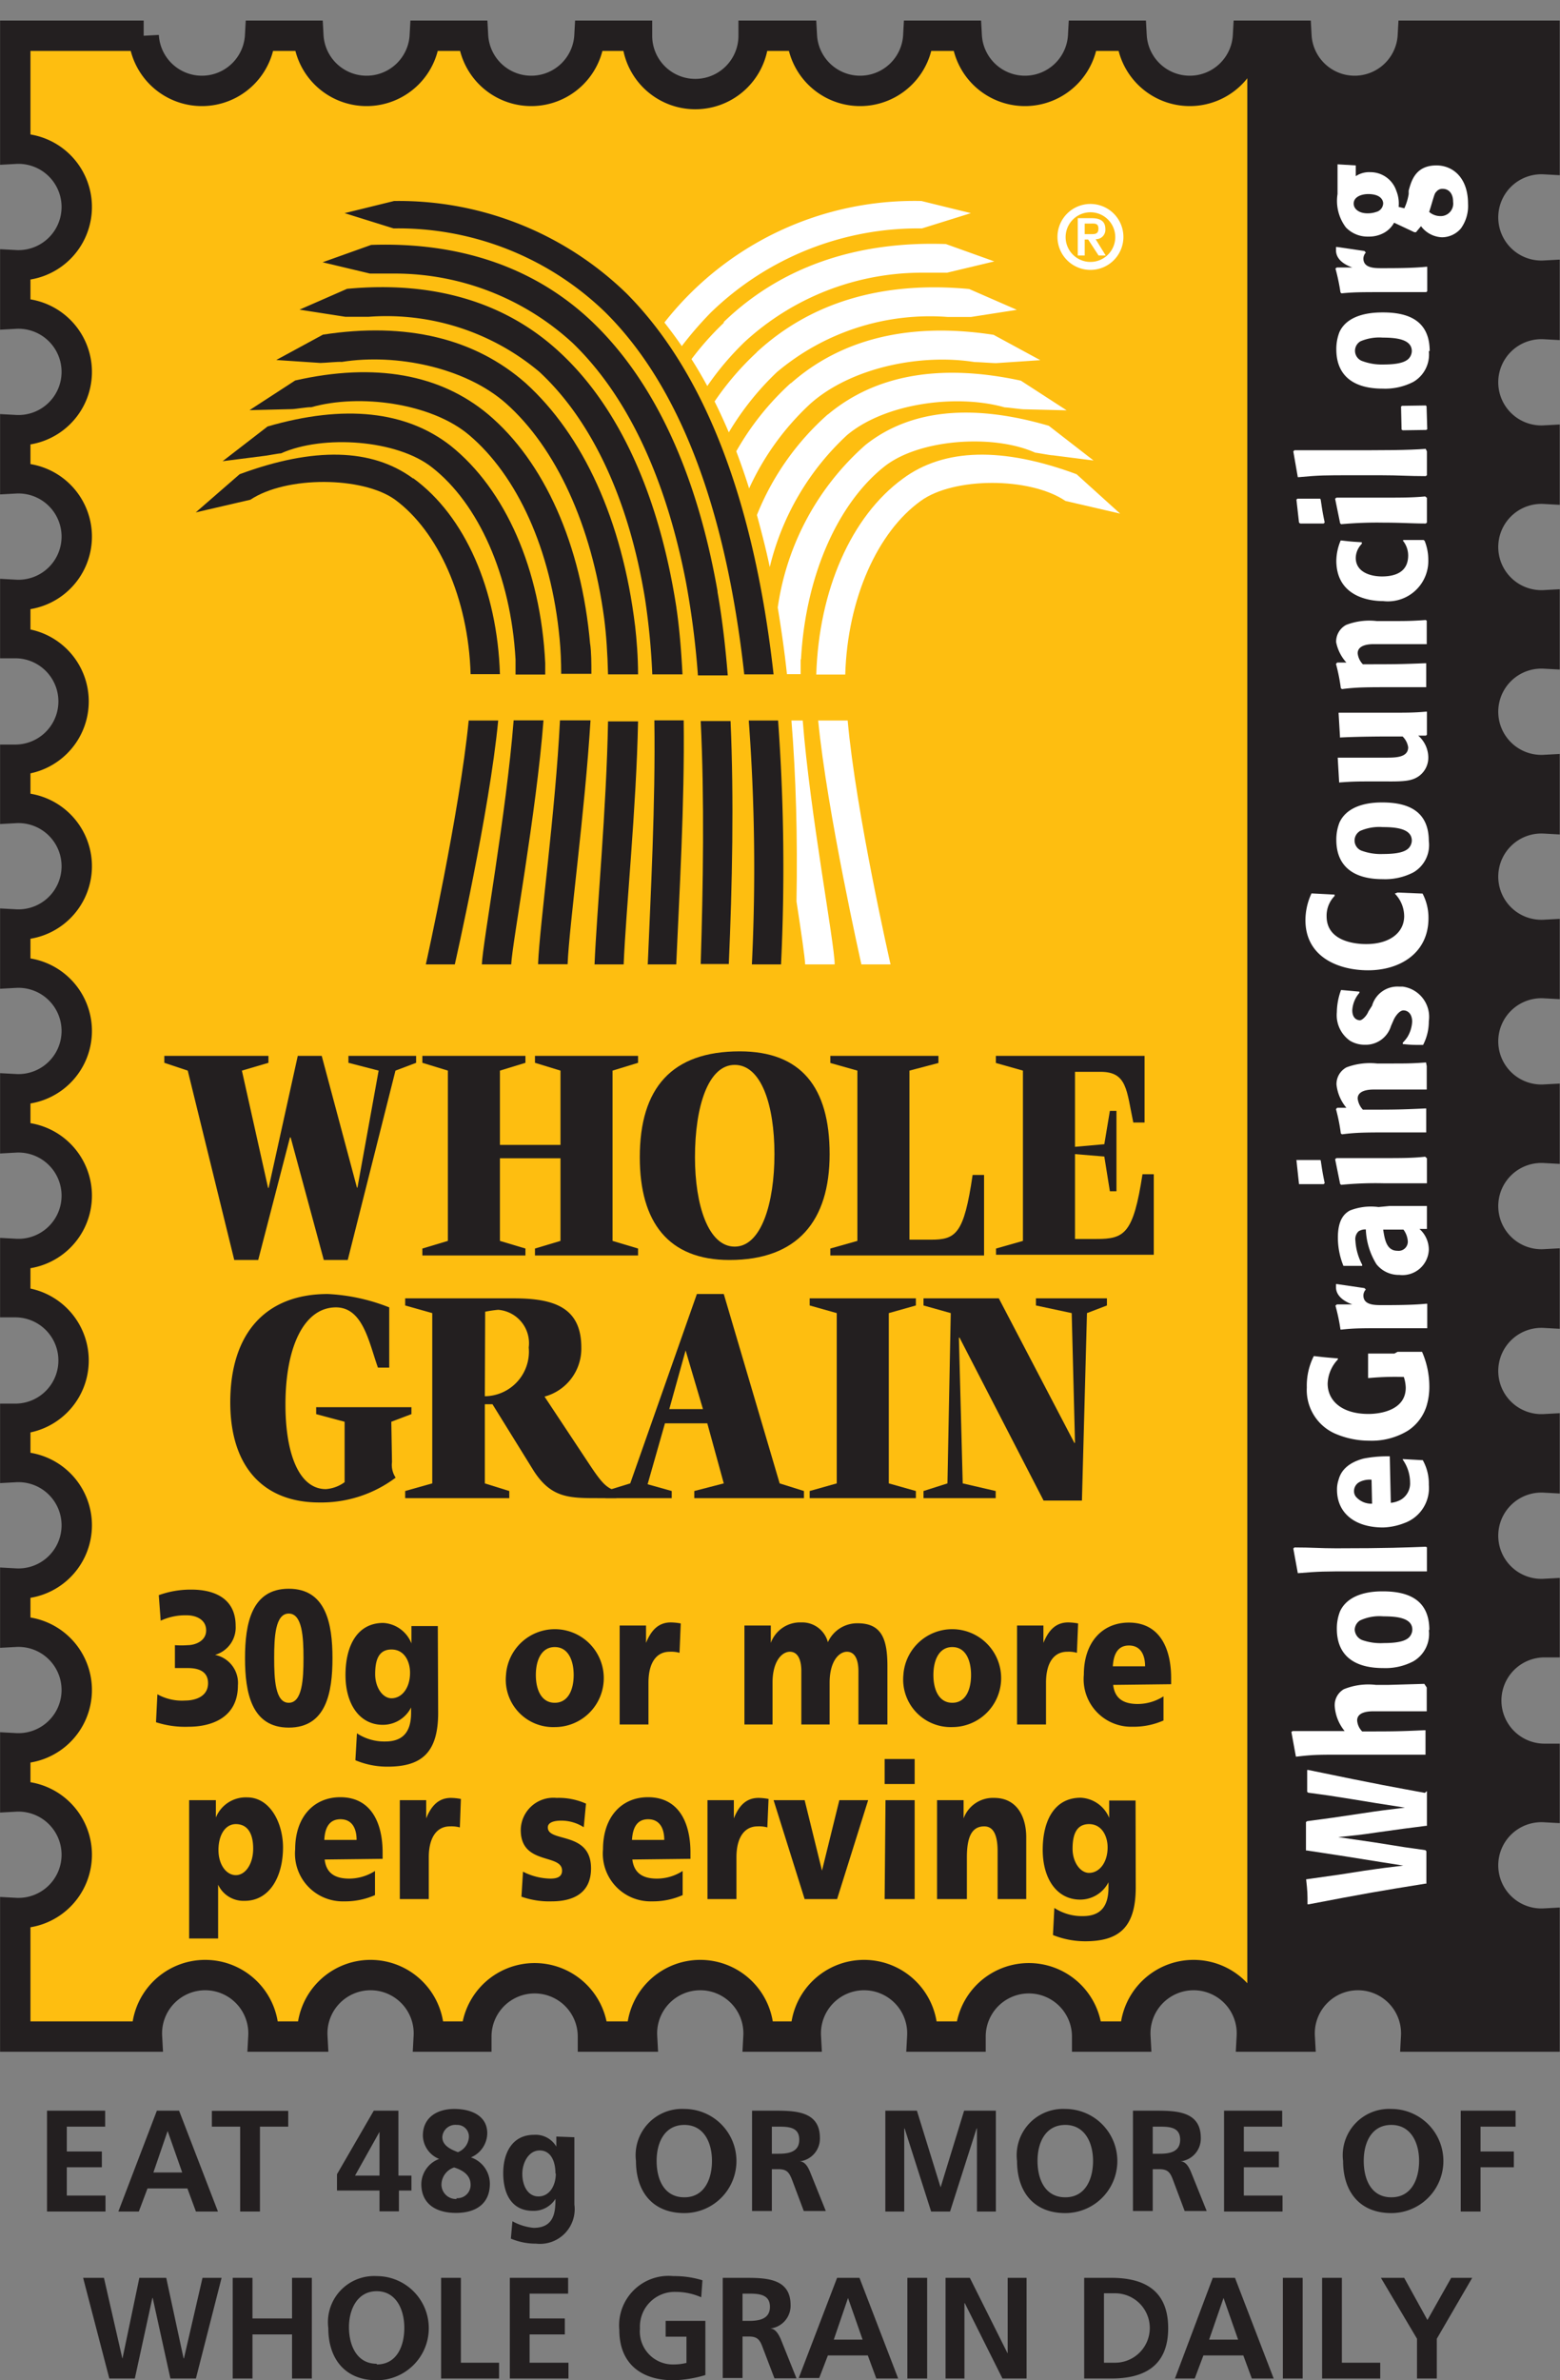
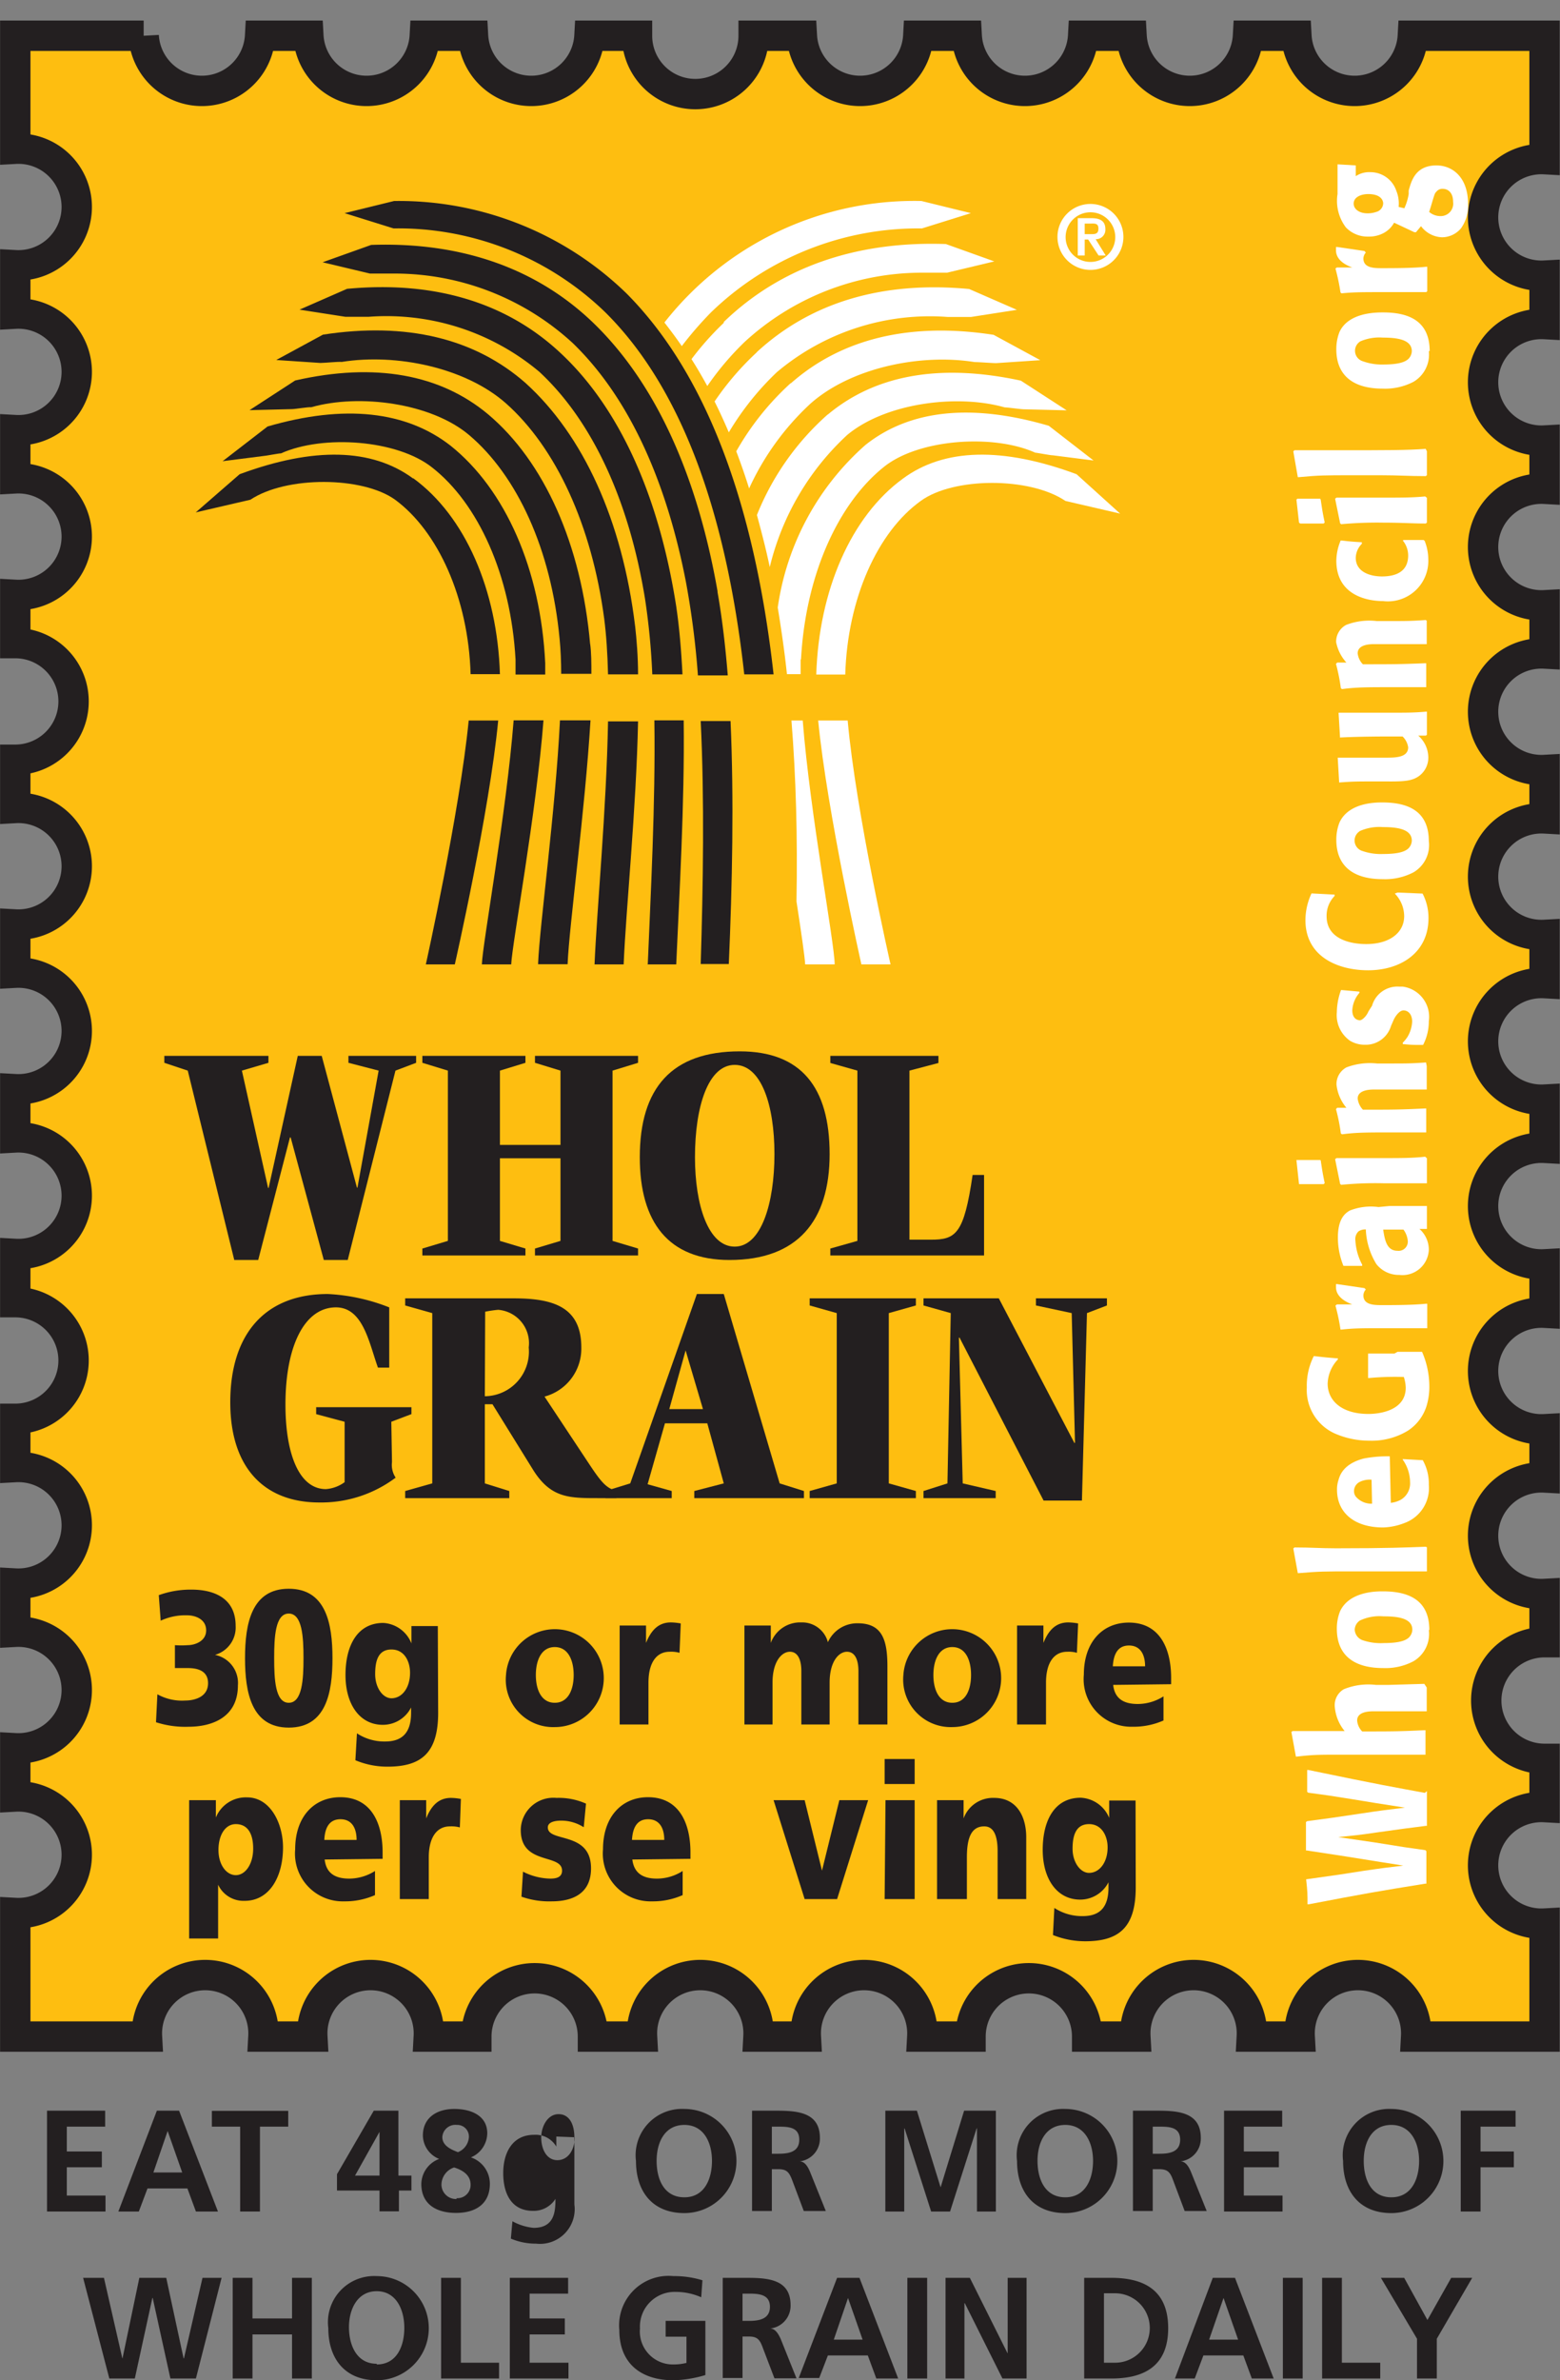
<svg xmlns="http://www.w3.org/2000/svg" viewBox="0 0 89.9 137.13">
  <rect x="0" y="0" width="89.9" height="137.13" fill="#808080" stroke="none" />
  <defs>
    <style>.cls-1,.cls-6,.cls-7{fill:none;}.cls-2{clip-path:url(#clip-path);}.cls-3{fill:#febe10;}.cls-4{clip-path:url(#clip-path-2);}.cls-5{fill:#231f20;}.cls-6,.cls-7{stroke:#231f20;}.cls-6{stroke-width:0.22px;}.cls-7{stroke-width:1.75px;}.cls-8{fill:#fff;}</style>
    <clipPath id="clip-path" transform="translate(-0.29)">
      <rect class="cls-1" y="0.18" width="91" height="118" />
    </clipPath>
    <clipPath id="clip-path-2" transform="translate(-0.29)">
-       <path class="cls-1" d="M81.73,2.06a3.36,3.36,0,0,1-6.71,0H72.23a3.35,3.35,0,0,1-6.7,0H62.74a3.36,3.36,0,0,1-6.71,0H53.25a3.36,3.36,0,0,1-6.71,0H43.76a3.36,3.36,0,0,1-6.72,0H34.26a3.36,3.36,0,0,1-6.71,0H24.77a3.36,3.36,0,0,1-6.71,0H15.28a3.36,3.36,0,0,1-6.71,0H1.17V8.57a3.36,3.36,0,0,1,0,6.72v2.78a3.36,3.36,0,0,1,0,6.71v2.78a3.36,3.36,0,0,1,0,6.71v2.78a3.36,3.36,0,0,1,0,6.71v2.79a3.36,3.36,0,0,1,0,6.71V56a3.36,3.36,0,0,1,0,6.71v2.78a3.36,3.36,0,0,1,0,6.71V75a3.36,3.36,0,0,1,0,6.72v2.78a3.36,3.36,0,0,1,0,6.71V94a3.36,3.36,0,0,1,0,6.71v2.78a3.36,3.36,0,0,1,0,6.71v7.12H8.76a3.36,3.36,0,1,1,6.71,0h2.78a3.36,3.36,0,1,1,6.71,0h2.78a3.36,3.36,0,1,1,6.72,0h2.78a3.36,3.36,0,1,1,6.71,0h2.78a3.36,3.36,0,1,1,6.71,0h2.78a3.36,3.36,0,1,1,6.71,0h2.78a3.36,3.36,0,0,1,6.72,0h2.78a3.36,3.36,0,1,1,6.71,0h7.4v-6.51a3.36,3.36,0,1,1,0-6.71v-2.78a3.36,3.36,0,0,1,0-6.72V91.83a3.36,3.36,0,1,1,0-6.71V82.34a3.36,3.36,0,1,1,0-6.71V72.84a3.36,3.36,0,1,1,0-6.71V63.35a3.36,3.36,0,1,1,0-6.71V53.86a3.36,3.36,0,1,1,0-6.71V44.36a3.36,3.36,0,1,1,0-6.71V34.87a3.36,3.36,0,1,1,0-6.71V25.38a3.36,3.36,0,1,1,0-6.71V15.88a3.36,3.36,0,1,1,0-6.71V2.06Z" />
-     </clipPath>
+       </clipPath>
  </defs>
  <title>30Asset 3</title>
  <g id="Layer_2" data-name="Layer 2">
    <g id="Layer_1-2" data-name="Layer 1">
      <g id="Yellow_BG" data-name="Yellow BG">
        <g class="cls-2">
          <path class="cls-3" d="M1.17,110.21a3.36,3.36,0,1,0,0-6.71v-2.78a3.36,3.36,0,1,0,0-6.71V91.23a3.36,3.36,0,1,0,0-6.71V81.74a3.36,3.36,0,0,0,0-6.72V72.24a3.36,3.36,0,1,0,0-6.71V62.75a3.36,3.36,0,1,0,0-6.71V53.26a3.36,3.36,0,1,0,0-6.71V43.77a3.36,3.36,0,0,0,0-6.72V34.27a3.36,3.36,0,1,0,0-6.71V24.78a3.36,3.36,0,1,0,0-6.71V15.28a3.36,3.36,0,1,0,0-6.71V2.06h7.4a3.36,3.36,0,0,0,6.71,0h2.78a3.36,3.36,0,0,0,6.71,0h2.78a3.36,3.36,0,0,0,6.71,0H37a3.36,3.36,0,0,0,6.72,0h2.78a3.36,3.36,0,0,0,6.71,0H56a3.36,3.36,0,0,0,6.71,0h2.79a3.36,3.36,0,0,0,6.71,0H75a3.36,3.36,0,0,0,6.71,0h7.59V9.17a3.36,3.36,0,1,0,0,6.71v2.79a3.36,3.36,0,1,0,0,6.71v2.78a3.36,3.36,0,1,0,0,6.71v2.78a3.36,3.36,0,1,0,0,6.71v2.79a3.36,3.36,0,1,0,0,6.71v2.78a3.36,3.36,0,1,0,0,6.71v2.78a3.36,3.36,0,1,0,0,6.71v2.79a3.36,3.36,0,1,0,0,6.71v2.78a3.36,3.36,0,1,0,0,6.71v2.78a3.36,3.36,0,0,0,0,6.72v2.78a3.36,3.36,0,1,0,0,6.71v6.51h-7.4a3.36,3.36,0,1,0-6.71,0H72.43a3.36,3.36,0,1,0-6.71,0H62.94a3.36,3.36,0,0,0-6.72,0H53.44a3.36,3.36,0,1,0-6.71,0H44a3.36,3.36,0,1,0-6.71,0H34.46a3.36,3.36,0,1,0-6.72,0H25a3.36,3.36,0,1,0-6.71,0H15.47a3.36,3.36,0,1,0-6.71,0H1.17Z" transform="translate(-0.29)" />
        </g>
      </g>
      <g id="Sidebar_BG" data-name="Sidebar BG">
        <g class="cls-4">
          <rect class="cls-5" x="71.99" y="0.11" width="17.59" height="117.24" />
          <rect class="cls-6" x="71.99" y="0.11" width="17.59" height="117.24" />
        </g>
      </g>
      <path id="Border" class="cls-7" d="M1.17,110.21a3.36,3.36,0,1,0,0-6.71v-2.78a3.36,3.36,0,1,0,0-6.71V91.23a3.36,3.36,0,1,0,0-6.71V81.74a3.36,3.36,0,0,0,0-6.72V72.24a3.36,3.36,0,1,0,0-6.71V62.75a3.36,3.36,0,1,0,0-6.71V53.26a3.36,3.36,0,1,0,0-6.71V43.77a3.36,3.36,0,0,0,0-6.72V34.27a3.36,3.36,0,1,0,0-6.71V24.78a3.36,3.36,0,1,0,0-6.71V15.28a3.36,3.36,0,1,0,0-6.71V2.06h7.4a3.36,3.36,0,0,0,6.71,0h2.78a3.36,3.36,0,0,0,6.71,0h2.78a3.36,3.36,0,0,0,6.71,0H37a3.36,3.36,0,0,0,6.72,0h2.78a3.36,3.36,0,0,0,6.71,0H56a3.36,3.36,0,0,0,6.71,0h2.79a3.36,3.36,0,0,0,6.71,0H75a3.36,3.36,0,0,0,6.71,0h7.59V9.17a3.36,3.36,0,1,0,0,6.71v2.79a3.36,3.36,0,1,0,0,6.71v2.78a3.36,3.36,0,1,0,0,6.71v2.78a3.36,3.36,0,1,0,0,6.71v2.79a3.36,3.36,0,1,0,0,6.71v2.78a3.36,3.36,0,1,0,0,6.71v2.78a3.36,3.36,0,1,0,0,6.71v2.79a3.36,3.36,0,1,0,0,6.71v2.78a3.36,3.36,0,1,0,0,6.71v2.78a3.36,3.36,0,0,0,0,6.72v2.78a3.36,3.36,0,1,0,0,6.71v6.51h-7.4a3.36,3.36,0,1,0-6.71,0H72.43a3.36,3.36,0,1,0-6.71,0H62.94a3.36,3.36,0,0,0-6.72,0H53.44a3.36,3.36,0,1,0-6.71,0H44a3.36,3.36,0,1,0-6.71,0H34.46a3.36,3.36,0,1,0-6.72,0H25a3.36,3.36,0,1,0-6.71,0H15.47a3.36,3.36,0,1,0-6.71,0H1.17Z" transform="translate(-0.29)" />
      <g id="WholeGrainsCouncil.org">
        <path class="cls-8" d="M82.52,103.19c0,.88,0,1.15,0,2l-.06,0-1.32.17-1.51.21c-1,.15-1.28.17-2.22.27l2.06.3,1.76.28,1.2.17.06.06c0,.81,0,1,0,1.87l-.06,0c-2.8.45-3.53.58-6.72,1.19l-.07,0c0-.61,0-.73-.08-1.44l0,0,1.91-.27,1.41-.22c1.16-.17,1.44-.2,2.28-.3l-1.33-.21-2-.32-2.22-.34-.06,0,0-1.64.07-.05,1.48-.2,1.62-.24c1.12-.17,1.45-.21,2.53-.34l-1.66-.26-1.47-.24c-1.11-.18-1.45-.23-2.44-.36l-.06-.05c0-.55,0-.67,0-1.26l.06,0c4.23.88,5,1,6.72,1.32Z" transform="translate(-0.29)" />
        <path class="cls-8" d="M82.51,97.22c0,.64,0,.77,0,1.37l-.07,0h-1l-2,0c-.39,0-.94.07-.94.53a1,1,0,0,0,.29.63c1.71,0,2.14,0,3.59-.07l.06,0c0,.67,0,.8,0,1.41l-.07,0c-1,0-1.52,0-2.47,0l-2.34,0c-1.25,0-1.59,0-2.53.11l-.06,0-.26-1.42.07-.05,3,0a2.53,2.53,0,0,1-.57-1.41,1.06,1.06,0,0,1,.52-1,3.74,3.74,0,0,1,1.85-.25h.73l2.06-.06Z" transform="translate(-0.29)" />
        <path class="cls-8" d="M82.63,93.9a1.82,1.82,0,0,1-.89,1.81A3.44,3.44,0,0,1,80,96.1c-1.77,0-2.67-.81-2.67-2.26a2.69,2.69,0,0,1,.18-1c.53-1.16,2.1-1.16,2.47-1.16,1.45,0,2.68.47,2.68,2.23m-4-.55a.66.66,0,0,0-.3.53.68.68,0,0,0,.44.6,3.21,3.21,0,0,0,1.23.17c.94,0,1.26-.16,1.43-.3a.66.66,0,0,0,.22-.47c0-.68-.88-.77-1.67-.77a2.64,2.64,0,0,0-1.35.24" transform="translate(-0.29)" />
        <path class="cls-8" d="M82.52,89.14c0,.61,0,.83,0,1.39l-.07,0c-1,0-1.53,0-2.58,0H78.2c-1.56,0-1.88,0-3.06.1l-.06,0-.26-1.42.07-.06c1,0,1.48.05,2.39.05,3,0,4.06-.05,5.17-.09Z" transform="translate(-0.29)" />
        <path class="cls-8" d="M81.12,84.06l1.09.06.07,0a2.75,2.75,0,0,1,.35,1.42,2.14,2.14,0,0,1-1.42,2.21A3.66,3.66,0,0,1,80,88c-1.67,0-2.66-.86-2.66-2.17a1.71,1.71,0,0,1,.09-.58c.08-.29.31-.92,1.44-1.22a7.14,7.14,0,0,1,1.44-.13l.07,0,.06,2.68a1.49,1.49,0,0,0,.58-.18,1.09,1.09,0,0,0,.53-1,2.29,2.29,0,0,0-.41-1.29Zm-1.79,1.19a1.29,1.29,0,0,0-.67.12.59.59,0,0,0-.34.53.51.51,0,0,0,.11.33,1.18,1.18,0,0,0,.93.4Z" transform="translate(-0.29)" />
        <path class="cls-8" d="M80.83,77.88l1.33,0,.08,0a5,5,0,0,1,.42,2A3.8,3.8,0,0,1,82.5,81a2.64,2.64,0,0,1-1.07,1.42A4,4,0,0,1,79.2,83a4.93,4.93,0,0,1-2-.42,2.74,2.74,0,0,1-1.6-2.64A3.77,3.77,0,0,1,76,78.13l.06,0c.58.07.73.08,1.33.13l0,.06a2.12,2.12,0,0,0-.59,1.39c0,1,.83,1.75,2.35,1.75.72,0,2.15-.23,2.15-1.51a2.12,2.12,0,0,0-.11-.62,16,16,0,0,0-2,.06l-.06,0,0-1.41.06,0,1.46,0Z" transform="translate(-0.29)" />
        <path class="cls-8" d="M79,74.29a.52.52,0,0,0-.14.34c0,.56.64.56,1.07.56.67,0,1.76,0,2.54-.08l.07,0c0,.66,0,.79,0,1.41l-.06,0-2.38,0c-1.34,0-1.78,0-2.5.08l-.06,0a11.3,11.3,0,0,0-.29-1.38l.08-.07.89,0c-.72-.27-.94-.65-.94-1,0-.06,0-.11,0-.17l.07,0,1.57.23Z" transform="translate(-0.29)" />
        <path class="cls-8" d="M80.36,69.48c.9,0,1.14,0,2.09,0l.07,0c0,.54,0,.72,0,1.32l-.07,0h-.36A1.6,1.6,0,0,1,82.63,72a1.52,1.52,0,0,1-1.7,1.45,1.64,1.64,0,0,1-1.32-.62,4.11,4.11,0,0,1-.61-2,.71.71,0,0,0-.42.11.62.62,0,0,0-.18.54,3.34,3.34,0,0,0,.39,1.38l0,.07-1,0-.08,0a4.32,4.32,0,0,1-.32-1.63c0-1.06.39-1.39.69-1.56a3.31,3.31,0,0,1,1.65-.2ZM80,70.84c.09.57.19,1.22.83,1.22a.53.53,0,0,0,.59-.54,1.29,1.29,0,0,0-.25-.68Z" transform="translate(-0.29)" />
        <path class="cls-8" d="M76.4,66.85c.09.59.11.74.23,1.31l-.06.06H76l-.78,0-.07,0L75,66.83l.06,0,1.31,0Zm6.12-.12c0,.67,0,.84,0,1.44l-.07,0c-.79,0-1.38,0-2.43,0a20.45,20.45,0,0,0-2.44.09l-.06-.05-.29-1.43.08-.06,2.47,0c1.33,0,1.9,0,2.64-.08Z" transform="translate(-0.29)" />
        <path class="cls-8" d="M82.51,61.42c0,.66,0,.8,0,1.35l-.06,0h-1c-.36,0-1.68,0-2,0s-.92.06-.92.52a1.13,1.13,0,0,0,.3.64c1.73,0,2.1,0,3.59-.07l.06,0c0,.66,0,.79,0,1.38l-.06,0H80.63c-1.57,0-2.18,0-3,.11l-.07-.05a10.51,10.51,0,0,0-.28-1.4l.07-.08.53,0a2.49,2.49,0,0,1-.57-1.33,1.09,1.09,0,0,1,.58-1,3.85,3.85,0,0,1,1.76-.22h.76c.94,0,1.21,0,2.06-.06Z" transform="translate(-0.29)" />
        <path class="cls-8" d="M79.36,57.94a1.52,1.52,0,0,1,1.55-1.1h.21a1.76,1.76,0,0,1,1.51,2,2.93,2.93,0,0,1-.33,1.36l-.08,0c-.48,0-.59,0-1.09-.05l0-.08a2.16,2.16,0,0,0,.27-.33,1.91,1.91,0,0,0,.27-.88c0-.46-.26-.65-.5-.65s-.49.36-.58.58l-.14.32a1.52,1.52,0,0,1-1.51,1.08,1.63,1.63,0,0,1-.85-.23,1.8,1.8,0,0,1-.76-1.65,3.83,3.83,0,0,1,.24-1.27l.06,0,1,.09,0,.07a1.68,1.68,0,0,0-.41,1c0,.51.32.58.44.58s.38-.23.49-.51Z" transform="translate(-0.29)" />
        <path class="cls-8" d="M80.83,51.42l1.44.06,0,0a3,3,0,0,1,.34,1.42c0,2-1.63,3-3.48,3-1.69,0-3.61-.75-3.61-2.89a3.66,3.66,0,0,1,.35-1.54l0,0,1.33.07,0,.08a1.62,1.62,0,0,0-.46,1.17c0,1.35,1.45,1.6,2.28,1.6,1.37,0,2.19-.67,2.19-1.61a1.88,1.88,0,0,0-.54-1.3Z" transform="translate(-0.29)" />
        <path class="cls-8" d="M82.63,48.45a1.82,1.82,0,0,1-.89,1.81,3.54,3.54,0,0,1-1.77.39c-1.77,0-2.67-.82-2.67-2.26a2.69,2.69,0,0,1,.18-1c.53-1.16,2.1-1.16,2.47-1.16,1.45,0,2.68.47,2.68,2.23m-4-.56A.63.63,0,0,0,78.73,49,3.21,3.21,0,0,0,80,49.2c.94,0,1.26-.16,1.43-.3a.66.66,0,0,0,.22-.47c0-.68-.88-.78-1.67-.78a2.75,2.75,0,0,0-1.35.24" transform="translate(-0.29)" />
        <path class="cls-8" d="M77.44,41.06c.9,0,1.81,0,2.71,0,1.26,0,1.62,0,2.31-.06l.06,0c0,.54,0,.72,0,1.33l-.06.05h-.44a1.69,1.69,0,0,1,.58,1.22,1.31,1.31,0,0,1-.51,1.09c-.4.3-.85.34-1.9.33h-.67c-1,0-1.25,0-2.06.06l0-.06-.08-1.37.08,0h2.68c.56,0,1.3,0,1.3-.6a1.1,1.1,0,0,0-.32-.62h-.82c-.15,0-1.7,0-2.79.06l0-.06-.08-1.35Z" transform="translate(-0.29)" />
        <path class="cls-8" d="M82.51,35.76c0,.66,0,.8,0,1.35l-.06,0h-1l-2,0c-.35,0-.92.07-.92.53a1.07,1.07,0,0,0,.3.63c1.73,0,2.1,0,3.59-.06l.06,0c0,.66,0,.79,0,1.38l-.06,0H80.63c-1.57,0-2.18,0-3,.11l-.07-.05a10.51,10.51,0,0,0-.28-1.4l.07-.08h.53A2.46,2.46,0,0,1,77.29,37a1.09,1.09,0,0,1,.58-1,3.71,3.71,0,0,1,1.76-.22h.76c.94,0,1.21,0,2.06-.06Z" transform="translate(-0.29)" />
        <path class="cls-8" d="M81.18,31.11l1.15,0,.06.05a2.91,2.91,0,0,1,.21,1.07A2.33,2.33,0,0,1,80,34.63c-1,0-2.7-.38-2.7-2.33a3.1,3.1,0,0,1,.25-1.16l.06,0c.51.06.65.07,1.16.1l0,.09a1.18,1.18,0,0,0-.35.81c0,.8.81,1.07,1.51,1.07S81.44,33,81.44,32a1.36,1.36,0,0,0-.31-.86Z" transform="translate(-0.29)" />
        <path class="cls-8" d="M76.4,28.79c.09.59.11.75.23,1.31l-.06.06H76l-.78,0-.07-.05L75,28.78l.06-.05,1.31,0Zm6.12-.11c0,.67,0,.83,0,1.43l-.07.05c-.79,0-1.38-.05-2.43-.05a22.89,22.89,0,0,0-2.44.09l-.06-.05-.29-1.42.08-.06,2.47,0c1.33,0,1.9,0,2.64-.07Z" transform="translate(-0.29)" />
        <path class="cls-8" d="M82.52,26c0,.6,0,.83,0,1.38l-.07.05c-1,0-1.53-.05-2.58-.05H78.2c-1.56,0-1.88,0-3.06.11l-.06,0L74.82,26l.07-.06c1,0,1.48,0,2.39,0,3,0,4.06,0,5.17-.08Z" transform="translate(-0.29)" />
-         <polygon class="cls-8" points="80.8 23.38 82.16 23.36 82.21 23.4 82.25 24.73 82.19 24.77 80.84 24.79 80.77 24.75 80.74 23.42 80.8 23.38" />
        <path class="cls-8" d="M82.63,20.22A1.82,1.82,0,0,1,81.74,22a3.54,3.54,0,0,1-1.77.39c-1.77,0-2.67-.82-2.67-2.26a2.69,2.69,0,0,1,.18-1C78,18,79.58,18,80,18c1.45,0,2.68.47,2.68,2.23m-4-.56a.63.63,0,0,0,.14,1.14A3.21,3.21,0,0,0,80,21c.94,0,1.26-.16,1.43-.3a.66.66,0,0,0,.22-.47c0-.68-.88-.78-1.67-.78a2.75,2.75,0,0,0-1.35.24" transform="translate(-0.29)" />
        <path class="cls-8" d="M79,14.55a.54.54,0,0,0-.14.34c0,.56.64.56,1.07.56.67,0,1.76,0,2.54-.08l.07,0c0,.66,0,.8,0,1.41l-.06.05c-.8,0-1.59,0-2.38,0-1.34,0-1.78,0-2.5.07l-.06-.05a11.71,11.71,0,0,0-.29-1.38l.08-.06.89,0c-.72-.26-.94-.64-.94-1,0-.06,0-.12,0-.18l.07,0,1.57.23Z" transform="translate(-0.29)" />
        <path class="cls-8" d="M81.22,12a3.16,3.16,0,0,0,.25-.82l0-.2c.15-.54.38-1.45,1.6-1.45.93,0,1.82.69,1.82,2.21a2.21,2.21,0,0,1-.41,1.42,1.44,1.44,0,0,1-1.09.51,1.58,1.58,0,0,1-1.21-.64l-.29.35h-.09l-1.17-.55a1.5,1.5,0,0,1-.54.56,1.77,1.77,0,0,1-.94.24,1.72,1.72,0,0,1-1.3-.53,2.53,2.53,0,0,1-.48-1.92v-.38c0-.52,0-.69,0-1.33l.05,0,1,.06,0,.05,0,.57a1.38,1.38,0,0,1,.84-.23A1.57,1.57,0,0,1,80.76,11a1.92,1.92,0,0,1,.13.92Zm-2.92-.27c0,.31.31.56.79.56a1.49,1.49,0,0,0,.51-.08.53.53,0,0,0,.4-.49c0-.12-.07-.53-.85-.54-.42,0-.85.17-.85.55m4.35.48a1,1,0,0,0,.64.24.72.72,0,0,0,.74-.82c0-.54-.3-.75-.59-.75a.43.43,0,0,0-.37.16c-.1.1-.1.11-.32.85Z" transform="translate(-0.29)" />
      </g>
      <g id="Whole_Grain" data-name="Whole Grain">
        <polygon class="cls-5" points="15.47 60.83 15.47 61.23 13.94 61.68 15.45 68.44 15.48 68.44 17.16 60.83 18.54 60.83 20.57 68.42 20.6 68.42 21.82 61.68 20.08 61.23 20.08 60.83 23.98 60.83 23.98 61.23 22.79 61.68 20.04 72.59 18.66 72.59 16.75 65.53 16.71 65.53 14.88 72.59 13.5 72.59 10.82 61.68 9.47 61.23 9.47 60.83 15.47 60.83" />
        <polygon class="cls-5" points="24.34 71.93 25.81 71.49 25.81 61.68 24.34 61.23 24.34 60.83 30.28 60.83 30.28 61.23 28.81 61.68 28.81 65.96 32.3 65.96 32.3 61.68 30.83 61.23 30.83 60.83 36.77 60.83 36.77 61.23 35.3 61.68 35.3 71.49 36.77 71.93 36.77 72.33 30.83 72.33 30.83 71.93 32.3 71.49 32.3 66.73 28.81 66.73 28.81 71.49 30.28 71.93 30.28 72.33 24.34 72.33 24.34 71.93" />
        <path class="cls-5" d="M37.16,66.67c0-4,1.85-6.1,5.76-6.1,3.53,0,5.18,2.06,5.18,5.92s-1.86,6.1-5.77,6.1c-3.52,0-5.17-2.17-5.17-5.92m3.18,0c0,2.74.76,5.15,2.29,5.15s2.29-2.5,2.29-5.33-.76-5.14-2.29-5.14-2.29,2.4-2.29,5.32" transform="translate(-0.29)" />
        <path class="cls-5" d="M48.14,71.93l1.56-.44V61.68l-1.56-.44v-.41h6.23v.41l-1.67.44v9.74h1.22c1.45,0,1.92-.3,2.42-3.73H57v4.64H48.14Z" transform="translate(-0.29)" />
-         <path class="cls-5" d="M57.69,71.93l1.55-.44V61.68l-1.56-.44v-.41h8.57v3.84H65.6c-.39-1.84-.35-2.92-1.88-2.92H62.24v4.32l1.69-.15L64.25,64h.38v4.63h-.38l-.32-2-1.69-.14v4.89h1.23c1.63,0,2.13-.3,2.66-3.73h.65v4.64H57.69Z" transform="translate(-0.29)" />
        <path class="cls-5" d="M22.88,84.23a1.33,1.33,0,0,0,.21.9,7.14,7.14,0,0,1-4.4,1.43c-3.17,0-5.13-2-5.13-5.77,0-3.93,2-6.24,5.62-6.24a11,11,0,0,1,3.54.77v3.47h-.65c-.51-1.41-.85-3.47-2.42-3.47-1.81,0-2.91,2.22-2.91,5.6,0,2.85.79,4.87,2.33,4.87a2.08,2.08,0,0,0,1.08-.4V81.91l-1.64-.44v-.4H24v.4l-1.16.44Z" transform="translate(-0.29)" />
        <path class="cls-5" d="M29.64,85.9v.41h-6V85.9l1.56-.44V75.65l-1.56-.44V74.8h6.25c2.26,0,3.9.48,3.9,2.83a2.86,2.86,0,0,1-2.12,2.83l2.57,3.88c.74,1.12,1,1.38,1.57,1.56v.41H34.77c-1.7,0-2.76,0-3.79-1.68L28.67,80.9h-.44v4.56Zm-1.41-5.46a2.57,2.57,0,0,0,2.53-2.81A1.93,1.93,0,0,0,29,75.46a6.79,6.79,0,0,0-.75.11Z" transform="translate(-0.29)" />
        <path class="cls-5" d="M35.18,85.9l1.43-.44,3.84-10.91H42l3.22,10.91,1.4.44v.41H40.3V85.9L42,85.46,41.05,82H38.61l-1,3.51L39,85.9v.41H35.18Zm3.68-4.72H40.8l-1-3.38h0Z" transform="translate(-0.29)" />
        <polygon class="cls-5" points="46.66 85.9 48.22 85.46 48.22 75.65 46.66 75.21 46.66 74.8 52.78 74.8 52.78 75.21 51.22 75.65 51.22 85.46 52.78 85.9 52.78 86.31 46.66 86.31 46.66 85.9" />
        <polygon class="cls-5" points="57.56 74.8 61.92 83.14 61.95 83.11 61.76 75.65 59.7 75.21 59.7 74.8 63.79 74.8 63.79 75.21 62.64 75.65 62.35 86.45 60.14 86.45 55.29 77.05 55.26 77.08 55.48 85.46 57.38 85.9 57.38 86.31 53.22 86.31 53.22 85.9 54.6 85.46 54.79 75.65 53.22 75.21 53.22 74.8 57.56 74.8" />
      </g>
      <g id="Mark">
        <path class="cls-8" d="M61.23,13.66a1.9,1.9,0,1,1,1.9,1.89,1.9,1.9,0,0,1-1.9-1.89m3.33,0a1.43,1.43,0,1,0-2.86,0,1.43,1.43,0,1,0,2.86,0M62.4,12.57h.8c.51,0,.79.18.79.63a.54.54,0,0,1-.56.58l.58.94H63.6L63,13.8H62.8v.92h-.4Zm.4.92h.35c.24,0,.44,0,.44-.32s-.23-.29-.43-.29H62.8Z" transform="translate(-0.29)" />
        <path class="cls-8" d="M41.26,18a17.16,17.16,0,0,1,12.16-4.84l2.82-.88-2.85-.7a18.3,18.3,0,0,0-14.81,7c.34.44.68.89,1,1.36A20.57,20.57,0,0,1,41.26,18" transform="translate(-0.29)" />
        <path class="cls-8" d="M42,18.6a17,17,0,0,0-1.86,2.09c.31.49.61,1,.91,1.55a16.7,16.7,0,0,1,2.14-2.53,15.1,15.1,0,0,1,10.21-4c.43,0,1,0,1.47,0l2.72-.65-2.79-1c-5.17-.18-9.53,1.33-12.8,4.49" transform="translate(-0.29)" />
        <path class="cls-8" d="M43.9,20.3a16.36,16.36,0,0,0-2.43,2.83c.29.58.56,1.17.82,1.78a16.25,16.25,0,0,1,2.77-3.47,13.68,13.68,0,0,1,9.84-3.18c.34,0,1,0,1.35,0l2.64-.41-2.75-1.2c-5-.47-9.13.77-12.24,3.64" transform="translate(-0.29)" />
        <path class="cls-8" d="M45.85,22.08A15.87,15.87,0,0,0,42.72,26c.26.69.51,1.4.74,2.14A15.32,15.32,0,0,1,47,23.25c2.34-2.07,6.33-2.89,9.46-2.39.27,0,1,.06,1.24.06l2.54-.17-2.69-1.46c-4.8-.74-8.75.21-11.68,2.79" transform="translate(-0.29)" />
        <path class="cls-8" d="M48,23.87a15.35,15.35,0,0,0-4.09,5.8c.27,1,.52,1.95.74,3a15.21,15.21,0,0,1,4.45-7.6c2.19-1.84,6.31-2.39,9.09-1.6.17,0,.93.11,1.11.11l2.46.06-2.64-1.71c-4.62-1-8.37-.35-11.12,1.95" transform="translate(-0.29)" />
        <path class="cls-8" d="M46.19,51.93c.27,1.76.48,3.19.5,3.63,0,0,1.7,0,1.7,0,0-1.2-1.42-8.68-1.84-14.05H45.9q.39,4.85.29,10.42" transform="translate(-0.29)" />
        <path class="cls-8" d="M46.45,38c.26-4.87,2.14-9,4.79-11.11,2-1.6,6.29-1.9,8.71-.81.09,0,.91.16,1,.15l2.36.3-2.58-2c-4.44-1.3-8-.93-10.56,1.1A15.37,15.37,0,0,0,45.11,35c.2,1.23.39,2.51.53,3.84h.79c0-.3,0-.59,0-.86" transform="translate(-0.29)" />
        <path class="cls-8" d="M49.93,55.56h1.68s-2-8.77-2.47-14.05h-1.7c.51,5.25,2.49,14.05,2.49,14.05" transform="translate(-0.29)" />
        <path class="cls-8" d="M62.33,27.32c-4.26-1.58-7.63-1.5-10,.25-3,2.18-4.85,6.45-5,11.29H49c.13-4.4,1.88-8.23,4.35-10,1.87-1.37,6.27-1.4,8.34,0l3.15.73Z" transform="translate(-0.29)" />
-         <path class="cls-5" d="M43.62,55.56H45.3a117.24,117.24,0,0,0-.17-14.05H43.44a114.94,114.94,0,0,1,.18,14.05" transform="translate(-0.29)" />
        <path class="cls-5" d="M36.41,16.92A18.83,18.83,0,0,0,23,11.58l-2.85.7,2.82.88A17.15,17.15,0,0,1,35.18,18c4.25,4.22,6.93,11.22,8,20.85h1.69c-1.13-10.09-4-17.44-8.47-21.94" transform="translate(-0.29)" />
        <path class="cls-5" d="M41.64,34.06C40.44,27.23,38,22,34.48,18.6c-3.28-3.16-7.64-4.67-12.8-4.49l-2.8,1,2.73.65c.45,0,1,0,1.47,0a15.16,15.16,0,0,1,10.21,4c3.11,3,5.34,7.67,6.52,13.72a49.05,49.05,0,0,1,.7,5.43h1.72c-.14-1.72-.33-3.33-.59-4.8" transform="translate(-0.29)" />
        <path class="cls-5" d="M40.63,55.54c.43,0,1.66,0,1.66,0,.2-4.57.3-9.53.1-14H40.67c.22,4.52.14,9.5,0,14" transform="translate(-0.29)" />
        <path class="cls-5" d="M37.58,55.56c.17,0,1.68,0,1.68,0,.17-3.91.49-9.27.43-14.06H38c.07,4.8-.22,10.15-.38,14.05" transform="translate(-0.29)" />
        <path class="cls-5" d="M39.27,35c-1-6.47-3.31-11.56-6.74-14.72-3.1-2.87-7.25-4.11-12.24-3.64l-2.74,1.2,2.64.41c.36,0,1,0,1.35,0a13.71,13.71,0,0,1,9.83,3.17c3,2.78,5.15,7.31,6.09,13.07a40.12,40.12,0,0,1,.42,4.36h1.74c-.07-1.38-.18-2.69-.35-3.84" transform="translate(-0.29)" />
        <path class="cls-5" d="M34.55,55.56h1.68c.13-3.13.73-9,.83-14H35.33c-.09,5.05-.65,10.91-.78,14.05" transform="translate(-0.29)" />
        <path class="cls-5" d="M36.89,36.07c-.74-6.11-3-11-6.31-14-2.93-2.58-6.88-3.53-11.68-2.79l-2.69,1.46,2.54.17c.27,0,1-.08,1.24-.06,3.13-.5,7.12.32,9.46,2.39,2.87,2.55,4.94,7,5.66,12.41.12.94.19,2,.22,3.2h1.73c0-1-.08-2-.17-2.79" transform="translate(-0.29)" />
        <path class="cls-5" d="M34.3,37.13c-.5-5.76-2.65-10.54-5.88-13.26-2.75-2.3-6.5-3-11.12-1.95l-2.63,1.71,2.45-.06c.18,0,.94-.13,1.11-.11,2.78-.79,6.91-.24,9.09,1.6,2.76,2.33,4.74,6.59,5.22,11.76.06.61.09,1.3.09,2h1.74c0-.62,0-1.21-.07-1.73" transform="translate(-0.29)" />
        <path class="cls-5" d="M31.3,55.55H33c.09-2.22,1-8.81,1.32-14.05H32.56c-.26,5.25-1.17,11.79-1.26,14" transform="translate(-0.29)" />
        <path class="cls-5" d="M28.06,55.56h1.69c.05-1.19,1.45-8.72,1.86-14.06H29.89c-.42,5.37-1.79,12.85-1.83,14.05" transform="translate(-0.29)" />
        <path class="cls-5" d="M31.71,38.2c-.26-5.4-2.3-10-5.45-12.52-2.56-2-6.11-2.4-10.55-1.11l-2.59,2,2.36-.3c.1,0,.91-.16,1-.15,2.43-1.09,6.69-.79,8.71.81C27.84,29,29.73,33.13,30,38c0,.27,0,.56,0,.86h1.71c0-.23,0-.45,0-.66" transform="translate(-0.29)" />
        <path class="cls-5" d="M24.83,55.56H26.5s2-8.8,2.5-14.05H27.3c-.52,5.28-2.47,14.05-2.47,14.05" transform="translate(-0.29)" />
        <path class="cls-5" d="M24.1,27.57c-2.37-1.75-5.73-1.83-10-.25l-2.53,2.2,3.15-.73c2.07-1.38,6.47-1.35,8.34,0,2.46,1.81,4.22,5.65,4.35,10.05h1.69c-.15-4.84-2-9.11-5-11.29" transform="translate(-0.29)" />
      </g>
      <g id="Eat_48g_or_More" data-name="Eat 48g or More">
        <polygon class="cls-5" points="2.71 121.6 6.06 121.6 6.06 122.52 3.85 122.52 3.85 123.95 5.87 123.95 5.87 124.86 3.85 124.86 3.85 126.49 6.08 126.49 6.08 127.41 2.71 127.41 2.71 121.6" />
        <path class="cls-5" d="M9.33,121.6h1.28l2.24,5.81H11.58l-.49-1.33H8.79l-.5,1.33H7.11Zm.62,1.17h0l-.82,2.39h1.66Z" transform="translate(-0.29)" />
        <polygon class="cls-5" points="13.84 122.52 12.21 122.52 12.21 121.61 16.61 121.61 16.61 122.52 14.98 122.52 14.98 127.41 13.84 127.41 13.84 122.52" />
        <path class="cls-5" d="M19.71,125.26l2.12-3.66h1.42v3.74H24v.86h-.72v1.2H22.16v-1.2H19.71Zm2.45.08v-2.52h0l-1.41,2.52Z" transform="translate(-0.29)" />
        <path class="cls-5" d="M25.6,124.38a1.48,1.48,0,0,1-.94-1.35c0-1,.77-1.53,1.81-1.53s1.9.43,1.9,1.4a1.53,1.53,0,0,1-.94,1.39h0a1.61,1.61,0,0,1,1.09,1.52c0,1.17-.83,1.68-1.95,1.68s-2-.49-2-1.67a1.57,1.57,0,0,1,1-1.43Zm1,2.26a.76.76,0,0,0,.81-.77c0-.58-.48-.85-.95-1a1.06,1.06,0,0,0-.73,1,.84.84,0,0,0,.87.82m.08-2.7a1,1,0,0,0,.63-.84.67.67,0,0,0-.7-.73.75.75,0,0,0-.83.7c0,.5.51.72.9.87" transform="translate(-0.29)" />
-         <path class="cls-5" d="M33.39,123.13V127a2,2,0,0,1-2.21,2.26,3.67,3.67,0,0,1-1.45-.29l.09-1a3.14,3.14,0,0,0,1.22.38c1.2,0,1.26-.93,1.26-1.67h0a1.48,1.48,0,0,1-1.3.69c-1.24,0-1.71-1-1.71-2.17s.52-2.21,1.78-2.21a1.38,1.38,0,0,1,1.28.68h0v-.58Zm-1.09,2.09c0-.73-.28-1.33-.91-1.33s-1,.7-1,1.35.3,1.3.93,1.3,1-.61,1-1.32" transform="translate(-0.29)" />
+         <path class="cls-5" d="M33.39,123.13V127a2,2,0,0,1-2.21,2.26,3.67,3.67,0,0,1-1.45-.29l.09-1a3.14,3.14,0,0,0,1.22.38c1.2,0,1.26-.93,1.26-1.67h0a1.48,1.48,0,0,1-1.3.69c-1.24,0-1.71-1-1.71-2.17s.52-2.21,1.78-2.21a1.38,1.38,0,0,1,1.28.68h0v-.58Zc0-.73-.28-1.33-.91-1.33s-1,.7-1,1.35.3,1.3.93,1.3,1-.61,1-1.32" transform="translate(-0.29)" />
        <path class="cls-5" d="M39.73,121.5a3,3,0,0,1,0,6c-1.83,0-2.79-1.23-2.79-3a2.67,2.67,0,0,1,2.79-3m0,5.09c1.16,0,1.59-1.06,1.59-2.1s-.46-2.07-1.59-2.07-1.6,1-1.6,2.07.43,2.1,1.6,2.1" transform="translate(-0.29)" />
        <path class="cls-5" d="M43.63,121.6h1.23c1.22,0,2.68,0,2.68,1.57a1.32,1.32,0,0,1-1.17,1.35v0c.31,0,.49.34.6.6l.91,2.26H46.61l-.68-1.81c-.17-.43-.31-.6-.79-.6h-.37v2.41H43.63Zm1.14,2.48h.37c.57,0,1.21-.08,1.21-.81s-.63-.75-1.21-.75h-.37Z" transform="translate(-0.29)" />
        <polygon class="cls-5" points="51.02 121.6 52.84 121.6 54.2 126 54.21 126 55.56 121.6 57.39 121.6 57.39 127.41 56.3 127.41 56.3 122.62 56.28 122.62 54.75 127.41 53.66 127.41 52.13 122.62 52.11 122.63 52.11 127.41 51.02 127.41 51.02 121.6" />
        <path class="cls-5" d="M61.68,121.5a3,3,0,0,1,0,6c-1.82,0-2.78-1.23-2.78-3a2.67,2.67,0,0,1,2.78-3m0,5.09c1.17,0,1.6-1.06,1.6-2.1s-.47-2.07-1.6-2.07-1.6,1-1.6,2.07.44,2.1,1.6,2.1" transform="translate(-0.29)" />
        <path class="cls-5" d="M65.58,121.6h1.23c1.22,0,2.68,0,2.68,1.57a1.32,1.32,0,0,1-1.17,1.35v0c.31,0,.49.34.6.6l.91,2.26H68.56l-.68-1.81c-.16-.43-.31-.6-.79-.6h-.37v2.41H65.58Zm1.14,2.48h.38c.56,0,1.2-.08,1.2-.81s-.63-.75-1.2-.75h-.38Z" transform="translate(-0.29)" />
        <polygon class="cls-5" points="70.54 121.6 73.89 121.6 73.89 122.52 71.68 122.52 71.68 123.95 73.7 123.95 73.7 124.86 71.68 124.86 71.68 126.49 73.91 126.49 73.91 127.41 70.54 127.41 70.54 121.6" />
        <path class="cls-5" d="M80.47,121.5a3,3,0,0,1,0,6c-1.82,0-2.78-1.23-2.78-3a2.67,2.67,0,0,1,2.78-3m0,5.09c1.17,0,1.6-1.06,1.6-2.1s-.47-2.07-1.6-2.07-1.59,1-1.59,2.07.43,2.1,1.59,2.1" transform="translate(-0.29)" />
        <polygon class="cls-5" points="84.18 121.6 87.34 121.6 87.34 122.52 85.32 122.52 85.32 123.95 87.24 123.95 87.24 124.86 85.32 124.86 85.32 127.41 84.18 127.41 84.18 121.6" />
        <polygon class="cls-5" points="4.79 131.23 5.99 131.23 7.05 135.87 7.06 135.87 8.03 131.23 9.58 131.23 10.58 135.87 10.6 135.87 11.67 131.23 12.77 131.23 11.29 137.03 9.82 137.03 8.8 132.39 8.78 132.39 7.77 137.03 6.3 137.03 4.79 131.23" />
        <polygon class="cls-5" points="13.41 131.23 14.55 131.23 14.55 133.57 16.83 133.57 16.83 131.23 17.97 131.23 17.97 137.03 16.83 137.03 16.83 134.49 14.55 134.49 14.55 137.03 13.41 137.03 13.41 131.23" />
        <path class="cls-5" d="M22,131.13a3,3,0,0,1,0,6c-1.83,0-2.79-1.24-2.79-3a2.66,2.66,0,0,1,2.79-3m0,5.09c1.16,0,1.59-1.06,1.59-2.11S23.12,132,22,132s-1.6,1.05-1.6,2.07.43,2.11,1.6,2.11" transform="translate(-0.29)" />
        <polygon class="cls-5" points="25.42 131.23 26.56 131.23 26.56 136.12 28.76 136.12 28.76 137.03 25.42 137.03 25.42 131.23" />
        <polygon class="cls-5" points="29.38 131.23 32.74 131.23 32.74 132.14 30.52 132.14 30.52 133.57 32.55 133.57 32.55 134.49 30.52 134.49 30.52 136.12 32.76 136.12 32.76 137.03 29.38 137.03 29.38 131.23" />
        <path class="cls-5" d="M40.7,132.35a3.63,3.63,0,0,0-1.47-.31,2,2,0,0,0-2.06,2.11,1.9,1.9,0,0,0,1.93,2.07,3,3,0,0,0,.75-.09v-1.51h-1.2v-.91h2.29v3.12a6.87,6.87,0,0,1-1.84.3c-1.84,0-3.12-.94-3.12-2.9a2.85,2.85,0,0,1,3.12-3.1,5.5,5.5,0,0,1,1.67.24Z" transform="translate(-0.29)" />
        <path class="cls-5" d="M41.94,131.23h1.23c1.22,0,2.68,0,2.68,1.57a1.32,1.32,0,0,1-1.18,1.35h0c.31,0,.49.34.61.6l.91,2.27H44.92l-.69-1.81c-.16-.43-.31-.6-.79-.6h-.36V137H41.94Zm1.14,2.48h.37c.56,0,1.21-.09,1.21-.81s-.64-.76-1.21-.76h-.37Z" transform="translate(-0.29)" />
        <path class="cls-5" d="M48.53,131.23h1.29l2.23,5.8H50.79l-.49-1.33H48L47.5,137H46.32Zm.63,1.16h0l-.82,2.4H50Z" transform="translate(-0.29)" />
        <rect class="cls-5" x="52.29" y="131.23" width="1.14" height="5.8" />
        <polygon class="cls-5" points="54.49 131.23 55.89 131.23 58.06 135.57 58.07 135.57 58.07 131.23 59.16 131.23 59.16 137.03 57.77 137.03 55.6 132.69 55.58 132.69 55.58 137.03 54.49 137.03 54.49 131.23" />
        <path class="cls-5" d="M62.77,131.23h1.56c1.74,0,3.28.6,3.28,2.9s-1.54,2.9-3.28,2.9H62.77Zm1.14,4.89h.64a2,2,0,0,0,0-4h-.64Z" transform="translate(-0.29)" />
        <path class="cls-5" d="M70.18,131.23h1.28l2.23,5.8H72.43l-.49-1.33h-2.3l-.5,1.33H68Zm.62,1.16h0l-.83,2.4h1.67Z" transform="translate(-0.29)" />
        <rect class="cls-5" x="73.93" y="131.23" width="1.14" height="5.8" />
        <polygon class="cls-5" points="76.19 131.23 77.33 131.23 77.33 136.12 79.54 136.12 79.54 137.03 76.19 137.03 76.19 131.23" />
        <polygon class="cls-5" points="81.66 134.74 79.58 131.23 80.92 131.23 82.26 133.66 83.63 131.23 84.84 131.23 82.8 134.74 82.8 137.03 81.66 137.03 81.66 134.74" />
      </g>
      <path class="cls-5" d="M9.44,91.9a5.39,5.39,0,0,1,1.89-.32c1.2,0,2.54.43,2.54,2.09a1.64,1.64,0,0,1-1.19,1.67v0A1.65,1.65,0,0,1,14,97.1c0,1.89-1.57,2.38-2.83,2.38a5.42,5.42,0,0,1-1.89-.26l.08-1.61a2.91,2.91,0,0,0,1.61.36c.51,0,1.31-.19,1.31-1s-.78-.87-1.18-.87l-.73,0V94.78a4.86,4.86,0,0,0,.74,0c.4,0,1.06-.22,1.06-.85s-.59-.87-1.11-.87a3.38,3.38,0,0,0-1.51.31Z" transform="translate(-0.29)" />
      <path class="cls-5" d="M14.41,95.53c0-2,.38-4,2.52-4s2.52,2,2.52,4-.37,4-2.52,4S14.41,97.51,14.41,95.53Zm3.37,0c0-1.21-.07-2.57-.85-2.57s-.84,1.36-.84,2.57.06,2.57.84,2.57S17.78,96.74,17.78,95.53Z" transform="translate(-0.29)" />
      <path class="cls-5" d="M25.54,98.68c0,2.34-1,3.1-2.92,3.1a4.75,4.75,0,0,1-1.85-.37l.09-1.55a2.87,2.87,0,0,0,1.63.47c1,0,1.49-.53,1.49-1.65v-.31h0a1.82,1.82,0,0,1-1.63,1c-1.33,0-2.15-1.18-2.15-2.87s.68-3,2.18-3A1.86,1.86,0,0,1,24,94.68h0v-1h1.52Zm-2.69-.84c.6,0,1.07-.59,1.07-1.47,0-.63-.31-1.34-1.07-1.34s-.94.64-.94,1.42S22.35,97.84,22.85,97.84Z" transform="translate(-0.29)" />
      <path class="cls-5" d="M29.45,96.5a2.82,2.82,0,1,1,2.81,3A2.73,2.73,0,0,1,29.45,96.5Zm3.9,0c0-.85-.32-1.61-1.09-1.61s-1.09.76-1.09,1.61.32,1.6,1.09,1.6S33.35,97.35,33.35,96.5Z" transform="translate(-0.29)" />
      <path class="cls-5" d="M39.45,95.22a1.81,1.81,0,0,0-.57-.06c-.78,0-1.22.66-1.22,1.78v2.41H36v-5.7h1.52v1h0c.29-.72.71-1.18,1.43-1.18a3.32,3.32,0,0,1,.57.06Z" transform="translate(-0.29)" />
      <path class="cls-5" d="M43.19,93.65h1.52v1h0a1.8,1.8,0,0,1,1.76-1.18A1.53,1.53,0,0,1,48,94.61a1.85,1.85,0,0,1,1.72-1.09c1.39,0,1.71.93,1.71,2.47v3.36H49.76V96.28c0-.64-.19-1.12-.66-1.12s-1,.56-1,1.78v2.41H46.47V96.28c0-.64-.19-1.12-.66-1.12s-1,.56-1,1.78v2.41H43.19Z" transform="translate(-0.29)" />
      <path class="cls-5" d="M52.35,96.5a2.82,2.82,0,1,1,2.82,3A2.74,2.74,0,0,1,52.35,96.5Zm3.9,0c0-.85-.31-1.61-1.08-1.61s-1.09.76-1.09,1.61.32,1.6,1.09,1.6S56.25,97.35,56.25,96.5Z" transform="translate(-0.29)" />
      <path class="cls-5" d="M62.35,95.22a1.75,1.75,0,0,0-.56-.06c-.78,0-1.22.66-1.22,1.78v2.41H58.9v-5.7h1.52v1h0c.29-.72.71-1.18,1.43-1.18a3.32,3.32,0,0,1,.57.06Z" transform="translate(-0.29)" />
      <path class="cls-5" d="M64.44,97.07c.09.79.6,1.1,1.42,1.1a2.78,2.78,0,0,0,1.48-.44v1.39a4.26,4.26,0,0,1-1.78.36,2.74,2.74,0,0,1-2.81-3c0-1.88,1.08-3,2.59-3,1.79,0,2.44,1.5,2.44,3.19v.36ZM66.28,96c0-.66-.26-1.2-.93-1.2s-.89.54-.93,1.2Z" transform="translate(-0.29)" />
      <path class="cls-5" d="M11.19,103.71h1.54v1h0a1.86,1.86,0,0,1,1.8-1.16c1.34,0,2.07,1.5,2.07,2.88,0,1.68-.77,3.08-2.21,3.08a1.61,1.61,0,0,1-1.53-.93h0v3.1H11.19Zm2.69,1.38c-.61,0-1,.63-1,1.49s.46,1.45,1,1.45,1-.62,1-1.53S14.53,105.09,13.88,105.09Z" transform="translate(-0.29)" />
      <path class="cls-5" d="M19,107.13c.09.79.6,1.1,1.42,1.1a2.78,2.78,0,0,0,1.48-.44v1.39a4.26,4.26,0,0,1-1.78.36,2.75,2.75,0,0,1-2.82-3c0-1.88,1.09-3,2.6-3,1.79,0,2.44,1.5,2.44,3.19v.36ZM20.84,106c0-.66-.26-1.19-.93-1.19s-.9.53-.93,1.19Z" transform="translate(-0.29)" />
      <path class="cls-5" d="M26.79,105.28a1.85,1.85,0,0,0-.57-.06c-.78,0-1.22.67-1.22,1.78v2.41H23.33v-5.7h1.52v1.05h0c.29-.72.71-1.18,1.43-1.18a3.32,3.32,0,0,1,.57.06Z" transform="translate(-0.29)" />
      <path class="cls-5" d="M30.43,107.83a3.59,3.59,0,0,0,1.57.4c.34,0,.68-.07.68-.46,0-1-2.38-.29-2.38-2.34a1.88,1.88,0,0,1,2.06-1.85,3.85,3.85,0,0,1,1.7.33l-.13,1.36a2.4,2.4,0,0,0-1.3-.38c-.36,0-.77.08-.77.39,0,.89,2.49.19,2.49,2.36,0,1.52-1.16,1.9-2.26,1.9a4.8,4.8,0,0,1-1.75-.27Z" transform="translate(-0.29)" />
      <path class="cls-5" d="M36.73,107.13c.1.79.61,1.1,1.42,1.1a2.74,2.74,0,0,0,1.48-.44v1.39a4.22,4.22,0,0,1-1.77.36,2.75,2.75,0,0,1-2.82-3c0-1.88,1.09-3,2.59-3,1.8,0,2.45,1.5,2.45,3.19v.36ZM38.57,106c0-.66-.26-1.19-.93-1.19s-.89.53-.93,1.19Z" transform="translate(-0.29)" />
-       <path class="cls-5" d="M44.51,105.28a1.75,1.75,0,0,0-.56-.06c-.78,0-1.22.67-1.22,1.78v2.41H41.06v-5.7h1.52v1.05h0c.29-.72.7-1.18,1.43-1.18a3.43,3.43,0,0,1,.57.06Z" transform="translate(-0.29)" />
      <path class="cls-5" d="M44.87,103.71h1.79l1,4.06h0l1-4.06h1.66l-1.79,5.7H46.66Z" transform="translate(-0.29)" />
      <path class="cls-5" d="M53,102.78H51.27v-1.44H53Zm-1.68.93H53v5.7H51.27Z" transform="translate(-0.29)" />
      <path class="cls-5" d="M54.29,103.71h1.53v1.05h0a1.8,1.8,0,0,1,1.76-1.18c1.32,0,1.85,1.09,1.85,2.27v3.56H57.78v-2.76c0-1.07-.32-1.43-.77-1.43-.69,0-1,.56-1,1.78v2.41H54.29Z" transform="translate(-0.29)" />
      <path class="cls-5" d="M65.74,108.74c0,2.34-1,3.1-2.92,3.1a5,5,0,0,1-1.85-.36l.08-1.56a2.91,2.91,0,0,0,1.64.47c1,0,1.48-.53,1.48-1.65v-.3h0a1.83,1.83,0,0,1-1.63,1c-1.33,0-2.16-1.18-2.16-2.87s.68-3,2.19-3a1.87,1.87,0,0,1,1.64,1.16h0v-1h1.52Zm-2.69-.84c.59,0,1.07-.59,1.07-1.47,0-.63-.32-1.34-1.07-1.34s-.95.64-.95,1.42S62.55,107.9,63.05,107.9Z" transform="translate(-0.29)" />
    </g>
  </g>
</svg>